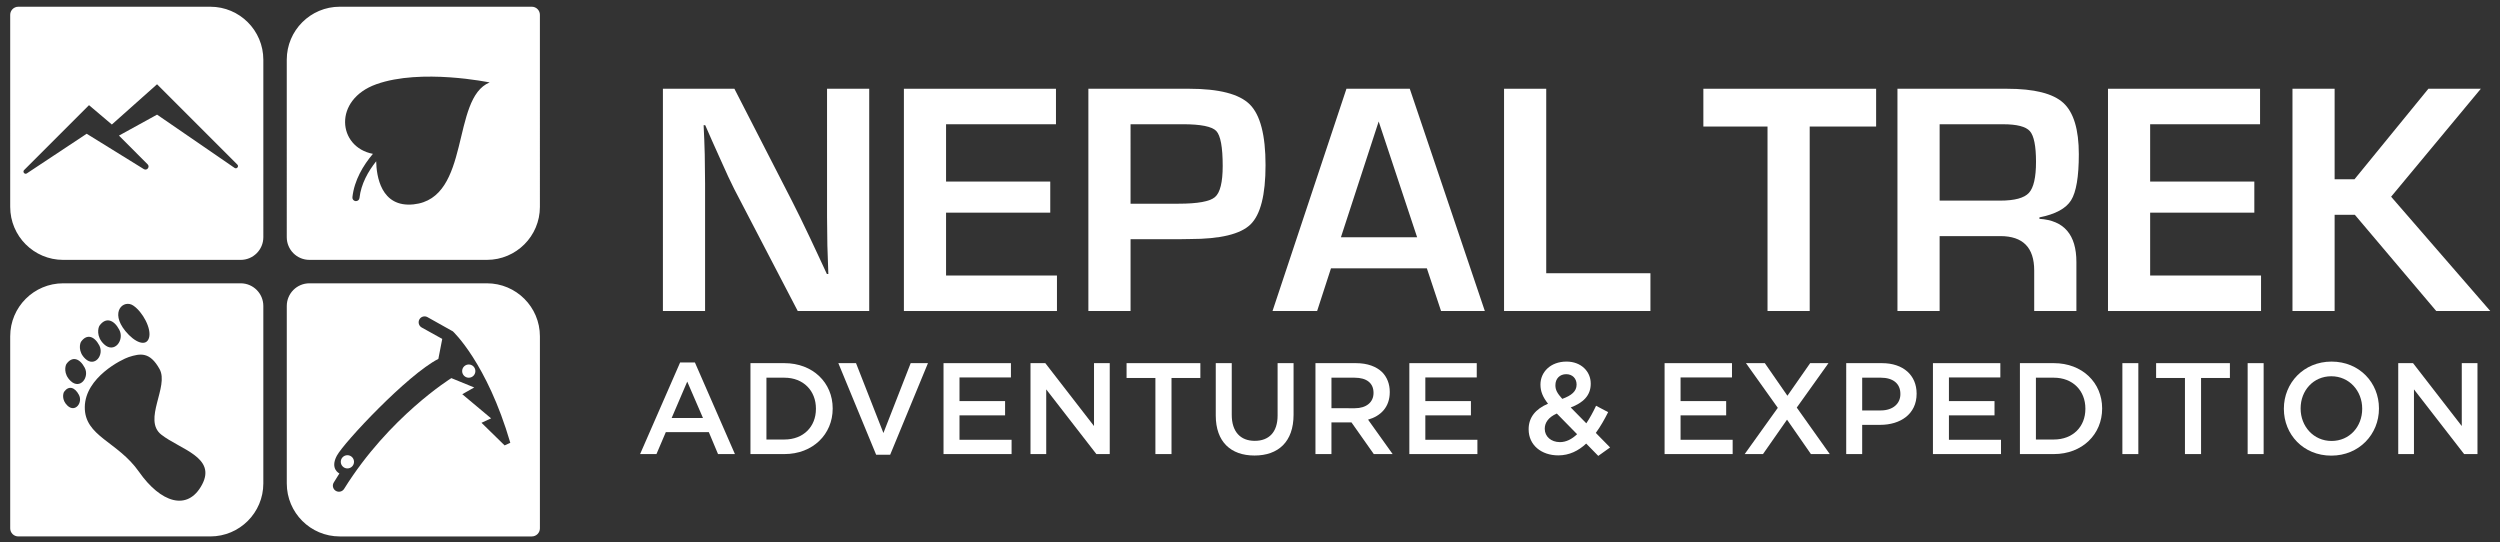
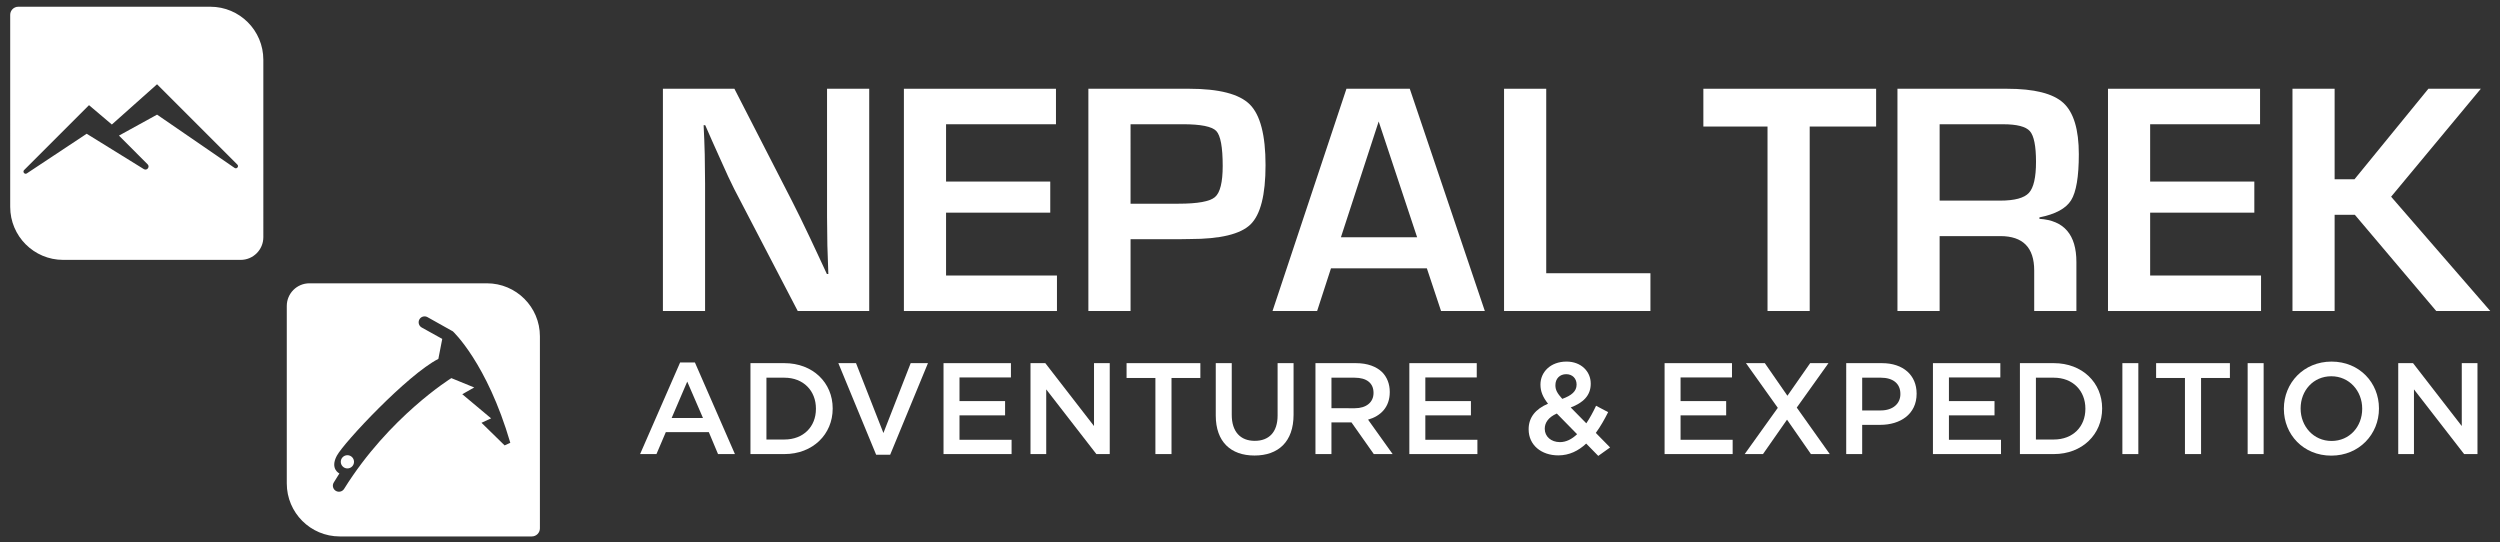
<svg xmlns="http://www.w3.org/2000/svg" version="1.1" id="Layer_1" x="0px" y="0px" width="272px" height="59px" viewBox="0 0 272 59" enable-background="new 0 0 272 59" xml:space="preserve">
  <rect x="0" y="0" width="272" height="59" fill="#333333" stroke="none" />
  <g>
    <path fill="#FFFFFF" d="M94.571,9.656v24.181h-7.778l-6.909-13.269c-0.342-0.662-0.88-1.817-1.613-3.473l-0.779-1.735l-0.762-1.737   h-0.177l0.072,1.594l0.051,1.578l0.036,3.171v13.87h-4.588V9.656h7.778l6.289,12.258c0.556,1.087,1.198,2.405,1.931,3.951   l0.921,1.966l0.922,1.983h0.158l-0.052-1.559l-0.054-1.559l-0.035-3.117V9.656H94.571z" />
    <polygon fill="#FFFFFF" points="102.931,13.519 102.931,19.754 114.268,19.754 114.268,23.137 102.931,23.137 102.931,29.976    114.997,29.976 114.997,33.838 98.344,33.838 98.344,9.657 114.889,9.657 114.889,13.519  " />
    <path fill="#FFFFFF" d="M118.415,33.837V9.656h9.743h1.206c3.271,0,5.477,0.571,6.616,1.709c1.14,1.141,1.71,3.339,1.71,6.598   c0,3.237-0.544,5.386-1.63,6.449c-1.087,1.063-3.283,1.595-6.591,1.595l-1.062,0.017h-5.403v7.813H118.415z M123.004,22.163h5.224   c2.079,0,3.399-0.24,3.959-0.717c0.562-0.479,0.843-1.61,0.843-3.393c0-2.043-0.234-3.309-0.7-3.802   c-0.466-0.488-1.681-0.734-3.641-0.734h-5.685V22.163z" />
    <path fill="#FFFFFF" d="M155.243,29.197H144.81l-1.506,4.64h-4.853l8.043-24.181h6.89l8.166,24.181h-4.764L155.243,29.197z    M154.182,25.813l-4.181-12.596l-4.108,12.596H154.182z" />
    <polygon fill="#FFFFFF" points="168.23,9.656 168.23,29.728 179.567,29.728 179.567,33.837 163.641,33.837 163.641,9.656  " />
    <polygon fill="#FFFFFF" points="196.895,13.767 196.895,33.837 192.306,33.837 192.306,13.767 185.326,13.767 185.326,9.656    204.122,9.656 204.122,13.767  " />
-     <path fill="#FFFFFF" d="M206.443,33.837V9.657h11.923c2.961,0,5.005,0.513,6.128,1.541c1.12,1.027,1.682,2.889,1.682,5.581   c0,2.445-0.281,4.115-0.842,5.013c-0.561,0.897-1.708,1.517-3.444,1.859v0.159c2.68,0.167,4.022,1.731,4.022,4.695v5.332h-4.591   v-4.411c0-2.491-1.228-3.738-3.685-3.738h-6.605v8.149H206.443z M211.031,21.827h6.588c1.572,0,2.612-0.281,3.128-0.843   c0.514-0.559,0.771-1.685,0.771-3.374c0-1.724-0.224-2.837-0.665-3.339s-1.414-0.752-2.914-0.752h-6.907V21.827z" />
+     <path fill="#FFFFFF" d="M206.443,33.837V9.657h11.923c2.961,0,5.005,0.513,6.128,1.541c1.12,1.027,1.682,2.889,1.682,5.581   c0,2.445-0.281,4.115-0.842,5.013c-0.561,0.897-1.708,1.517-3.444,1.859v0.159c2.68,0.167,4.022,1.731,4.022,4.695v5.332h-4.591   v-4.411c0-2.491-1.228-3.738-3.685-3.738h-6.605v8.149z M211.031,21.827h6.588c1.572,0,2.612-0.281,3.128-0.843   c0.514-0.559,0.771-1.685,0.771-3.374c0-1.724-0.224-2.837-0.665-3.339s-1.414-0.752-2.914-0.752h-6.907V21.827z" />
    <polygon fill="#FFFFFF" points="233.936,13.519 233.936,19.754 245.271,19.754 245.271,23.137 233.936,23.137 233.936,29.976    246.001,29.976 246.001,33.838 229.349,33.838 229.349,9.657 245.894,9.657 245.894,13.519  " />
    <polygon fill="#FFFFFF" points="254.007,9.656 254.007,19.506 256.168,19.506 264.209,9.656 269.914,9.656 260.153,21.402    270.941,33.837 265.062,33.837 256.205,23.367 254.007,23.367 254.007,33.837 249.421,33.837 249.421,9.656  " />
    <path fill="#FFFFFF" d="M73.996,39.439h1.611l4.353,9.965h-1.838l-1.003-2.39h-4.677l-1.019,2.39h-1.78L73.996,39.439z    M76.482,45.475l-1.71-3.957l-1.695,3.957H76.482z" />
    <path fill="#FFFFFF" d="M81.65,39.51h3.689c3.108,0,5.257,2.135,5.257,4.918v0.029c0,2.785-2.148,4.946-5.257,4.946H81.65V39.51z    M85.339,47.819c2.076,0,3.434-1.396,3.434-3.334v-0.028c0-1.938-1.358-3.364-3.434-3.364h-1.951v6.727H85.339z" />
    <polygon fill="#FFFFFF" points="91.212,39.511 93.135,39.511 96.116,47.113 99.083,39.511 100.962,39.511 96.851,49.475    95.325,49.475  " />
    <polygon fill="#FFFFFF" points="102.655,39.511 109.989,39.511 109.989,41.066 104.393,41.066 104.393,43.639 109.353,43.639    109.353,45.191 104.393,45.191 104.393,47.848 110.06,47.848 110.06,49.403 102.655,49.403  " />
    <polygon fill="#FFFFFF" points="112.118,39.511 113.73,39.511 119.029,46.354 119.029,39.511 120.74,39.511 120.74,49.403    119.285,49.403 113.829,42.365 113.829,49.403 112.118,49.403  " />
    <polygon fill="#FFFFFF" points="125.708,41.124 122.571,41.124 122.571,39.51 130.599,39.51 130.599,41.124 127.46,41.124    127.46,49.403 125.708,49.403  " />
    <path fill="#FFFFFF" d="M132.275,45.206v-5.695h1.739v5.625c0,1.838,0.947,2.828,2.502,2.828c1.539,0,2.487-0.935,2.487-2.758   v-5.695h1.737v5.613c0,2.949-1.669,4.437-4.253,4.437C133.915,49.561,132.275,48.073,132.275,45.206" />
    <path fill="#FFFFFF" d="M143.123,39.511h4.41c1.244,0,2.219,0.366,2.855,0.99c0.522,0.536,0.818,1.272,0.818,2.133v0.029   c0,1.626-0.975,2.6-2.361,2.996l2.675,3.745h-2.051l-2.431-3.45h-2.177v3.45h-1.739V39.511z M147.406,44.416   c1.245,0,2.033-0.651,2.033-1.654v-0.026c0-1.063-0.761-1.642-2.049-1.642h-2.528v3.322H147.406z" />
    <polygon fill="#FFFFFF" points="153.337,39.511 160.67,39.511 160.67,41.066 155.076,41.066 155.076,43.639 160.036,43.639    160.036,45.191 155.076,45.191 155.076,47.848 160.742,47.848 160.742,49.403 153.337,49.403  " />
    <path fill="#FFFFFF" d="M172.578,48.26c-0.85,0.792-1.838,1.285-3.038,1.285c-1.836,0-3.224-1.116-3.224-2.828v-0.024   c0-1.274,0.749-2.192,2.107-2.771c-0.568-0.721-0.821-1.346-0.821-2.064V41.83c0-1.329,1.074-2.49,2.84-2.49   c1.569,0,2.63,1.062,2.63,2.39v0.028c0,1.3-0.859,2.077-2.177,2.573l1.696,1.725c0.381-0.567,0.735-1.216,1.061-1.909l1.314,0.693   c-0.396,0.791-0.834,1.568-1.342,2.261l1.554,1.582l-1.287,0.919L172.578,48.26z M171.588,47.242l-2.205-2.249   c-0.917,0.398-1.313,1.004-1.313,1.641v0.029c0,0.833,0.692,1.44,1.653,1.44C170.403,48.104,171.022,47.777,171.588,47.242    M171.532,41.856V41.83c0-0.666-0.468-1.119-1.129-1.119c-0.71,0-1.175,0.494-1.175,1.188v0.027c0,0.496,0.198,0.863,0.747,1.47   C170.995,43.029,171.532,42.563,171.532,41.856" />
    <polygon fill="#FFFFFF" points="181.107,39.511 188.44,39.511 188.44,41.066 182.845,41.066 182.845,43.639 187.807,43.639    187.807,45.191 182.845,45.191 182.845,47.848 188.513,47.848 188.513,49.403 181.107,49.403  " />
    <polygon fill="#FFFFFF" points="193.424,44.372 189.962,39.511 192.014,39.511 194.471,43.058 196.945,39.511 198.937,39.511    195.488,44.345 199.081,49.404 197.029,49.404 194.428,45.659 191.813,49.404 189.822,49.404  " />
    <path fill="#FFFFFF" d="M200.868,39.511h3.9c2.303,0,3.76,1.315,3.76,3.305v0.031c0,2.219-1.78,3.377-3.957,3.377h-1.966v3.181   h-1.737V39.511z M204.628,44.655c1.313,0,2.134-0.735,2.134-1.767v-0.029c0-1.157-0.834-1.767-2.134-1.767h-2.022v3.563H204.628z" />
    <polygon fill="#FFFFFF" points="210.304,39.511 217.637,39.511 217.637,41.066 212.043,41.066 212.043,43.639 217.003,43.639    217.003,45.191 212.043,45.191 212.043,47.848 217.709,47.848 217.709,49.403 210.304,49.403  " />
    <path fill="#FFFFFF" d="M219.767,39.51h3.69c3.108,0,5.256,2.135,5.256,4.918v0.029c0,2.785-2.147,4.946-5.256,4.946h-3.69V39.51z    M223.457,47.819c2.075,0,3.433-1.396,3.433-3.334v-0.028c0-1.938-1.357-3.364-3.433-3.364h-1.949v6.727H223.457z" />
    <rect x="230.915" y="39.51" fill="#FFFFFF" width="1.736" height="9.894" />
    <polygon fill="#FFFFFF" points="237.723,41.124 234.585,41.124 234.585,39.51 242.613,39.51 242.613,41.124 239.475,41.124    239.475,49.403 237.723,49.403  " />
    <rect x="244.544" y="39.51" fill="#FFFFFF" width="1.739" height="9.894" />
    <path fill="#FFFFFF" d="M248.485,44.486v-0.029c0-2.784,2.147-5.116,5.188-5.116c3.038,0,5.158,2.304,5.158,5.087v0.029   c0,2.785-2.149,5.116-5.188,5.116C250.604,49.573,248.485,47.271,248.485,44.486 M257.007,44.486v-0.029   c0-1.922-1.398-3.52-3.363-3.52s-3.336,1.568-3.336,3.49v0.029c0,1.922,1.4,3.52,3.365,3.52   C255.637,47.977,257.007,46.409,257.007,44.486" />
    <polygon fill="#FFFFFF" points="260.928,39.511 262.54,39.511 267.841,46.354 267.841,39.511 269.549,39.511 269.549,49.403    268.096,49.403 262.639,42.365 262.639,49.403 260.928,49.403  " />
    <path fill="#FFFFFF" d="M22.887,0.733H1.99c-0.486,0-0.88,0.394-0.88,0.878V22.51c0,3.184,2.581,5.765,5.765,5.765h19.312   c1.36,0,2.464-1.104,2.464-2.465V6.499C28.65,3.315,26.07,0.733,22.887,0.733 M25.522,18.268l-8.434-5.796l-4.146,2.282   l3.119,3.122c0.282,0.282-0.075,0.731-0.414,0.522l-6.217-3.846l-6.508,4.312c-0.237,0.158-0.499-0.162-0.297-0.364l7.059-7.059   l2.486,2.106l4.917-4.379l8.737,8.739C26.027,18.108,25.759,18.432,25.522,18.268" />
-     <path fill="#FFFFFF" d="M26.187,30.824H6.874c-3.184,0-5.764,2.58-5.764,5.765v20.896c0,0.486,0.394,0.878,0.879,0.878h20.896   c3.185,0,5.765-2.58,5.765-5.765V33.287C28.65,31.927,27.546,30.824,26.187,30.824 M14.494,33.242   c1.032,0.692,2.024,2.533,1.715,3.527c-0.308,0.996-1.549,0.5-2.566-0.747C11.908,33.895,13.464,32.547,14.494,33.242    M10.828,35.429c0.665-0.931,1.549-0.682,2.149,0.449c0.598,1.13-0.542,2.626-1.655,1.578   C10.419,36.606,10.689,35.624,10.828,35.429 M8.826,37.169c0.613-0.856,1.426-0.628,1.977,0.411   c0.552,1.041-0.498,2.418-1.521,1.454C8.451,38.252,8.699,37.347,8.826,37.169 M7.348,44.141c-0.676-0.636-0.474-1.371-0.371-1.517   c0.499-0.696,1.16-0.51,1.609,0.337C9.034,43.807,8.18,44.925,7.348,44.141 M7.692,41.454c-0.832-0.783-0.583-1.686-0.457-1.863   c0.614-0.857,1.427-0.629,1.979,0.411S8.717,42.42,7.692,41.454 M21.988,52.72c-1.575,2.969-4.53,1.948-6.861-1.383   c-2.33-3.33-5.946-3.842-5.901-7.063c0.046-3.22,4.033-5.184,4.784-5.427c1.261-0.407,2.301-0.588,3.354,1.314   c1.052,1.902-1.858,5.521,0.186,7.127C19.595,48.891,23.561,49.748,21.988,52.72" />
-     <path fill="#FFFFFF" d="M51.51,40.886c0.281-0.283,0.281-0.74,0-1.021c-0.28-0.279-0.735-0.279-1.017,0   c-0.281,0.28-0.281,0.737,0,1.021C50.775,41.166,51.23,41.166,51.51,40.886" />
    <path fill="#FFFFFF" d="M52.976,30.824h-19.31c-1.362,0-2.464,1.103-2.464,2.464v19.311c0,3.185,2.581,5.765,5.763,5.765h20.896   c0.486,0,0.881-0.392,0.881-0.878V36.589C58.742,33.404,56.16,30.824,52.976,30.824 M54.902,48.459l-2.515-2.46l1.045-0.481   l-3.136-2.627l1.299-0.735l-2.487-1.016c0,0-6.771,4.19-11.668,12.049c-0.203,0.327-0.643,0.41-0.954,0.183   c-0.278-0.204-0.353-0.591-0.168-0.881l0.609-0.979c0,0-1.045-0.481-0.283-1.922c0.763-1.441,7.715-8.848,11.05-10.542l0.423-2.176   l-2.237-1.242c-0.309-0.174-0.422-0.563-0.251-0.876c0.173-0.312,0.567-0.424,0.879-0.251l2.767,1.55c0,0,3.704,3.421,6.247,12.124   L54.902,48.459z" />
    <path fill="#FFFFFF" d="M37.288,49.737c-0.281,0.281-0.281,0.735,0,1.017c0.282,0.282,0.738,0.282,1.019,0   c0.28-0.281,0.28-0.735,0-1.017C38.026,49.456,37.57,49.456,37.288,49.737" />
-     <path fill="#FFFFFF" d="M57.861,0.732H36.965c-3.184,0-5.765,2.582-5.765,5.765V25.81c0,1.361,1.103,2.464,2.464,2.464h19.311   c3.184,0,5.766-2.581,5.766-5.765V1.612C58.742,1.127,58.347,0.732,57.861,0.732 M44.996,22.235   c-3.577,0.373-4.038-3.128-4.067-4.69c-0.881,1.106-1.649,2.473-1.817,3.995c-0.023,0.211-0.214,0.365-0.427,0.341   c-0.01-0.001-0.02-0.002-0.03-0.004c-0.196-0.037-0.334-0.22-0.313-0.421c0.206-1.858,1.178-3.47,2.231-4.717   c-3.84-0.734-4.357-5.886,0.371-7.575C45.824,7.421,53.275,8.97,53.275,8.97C49.05,10.672,51.27,21.582,44.996,22.235" />
  </g>
</svg>